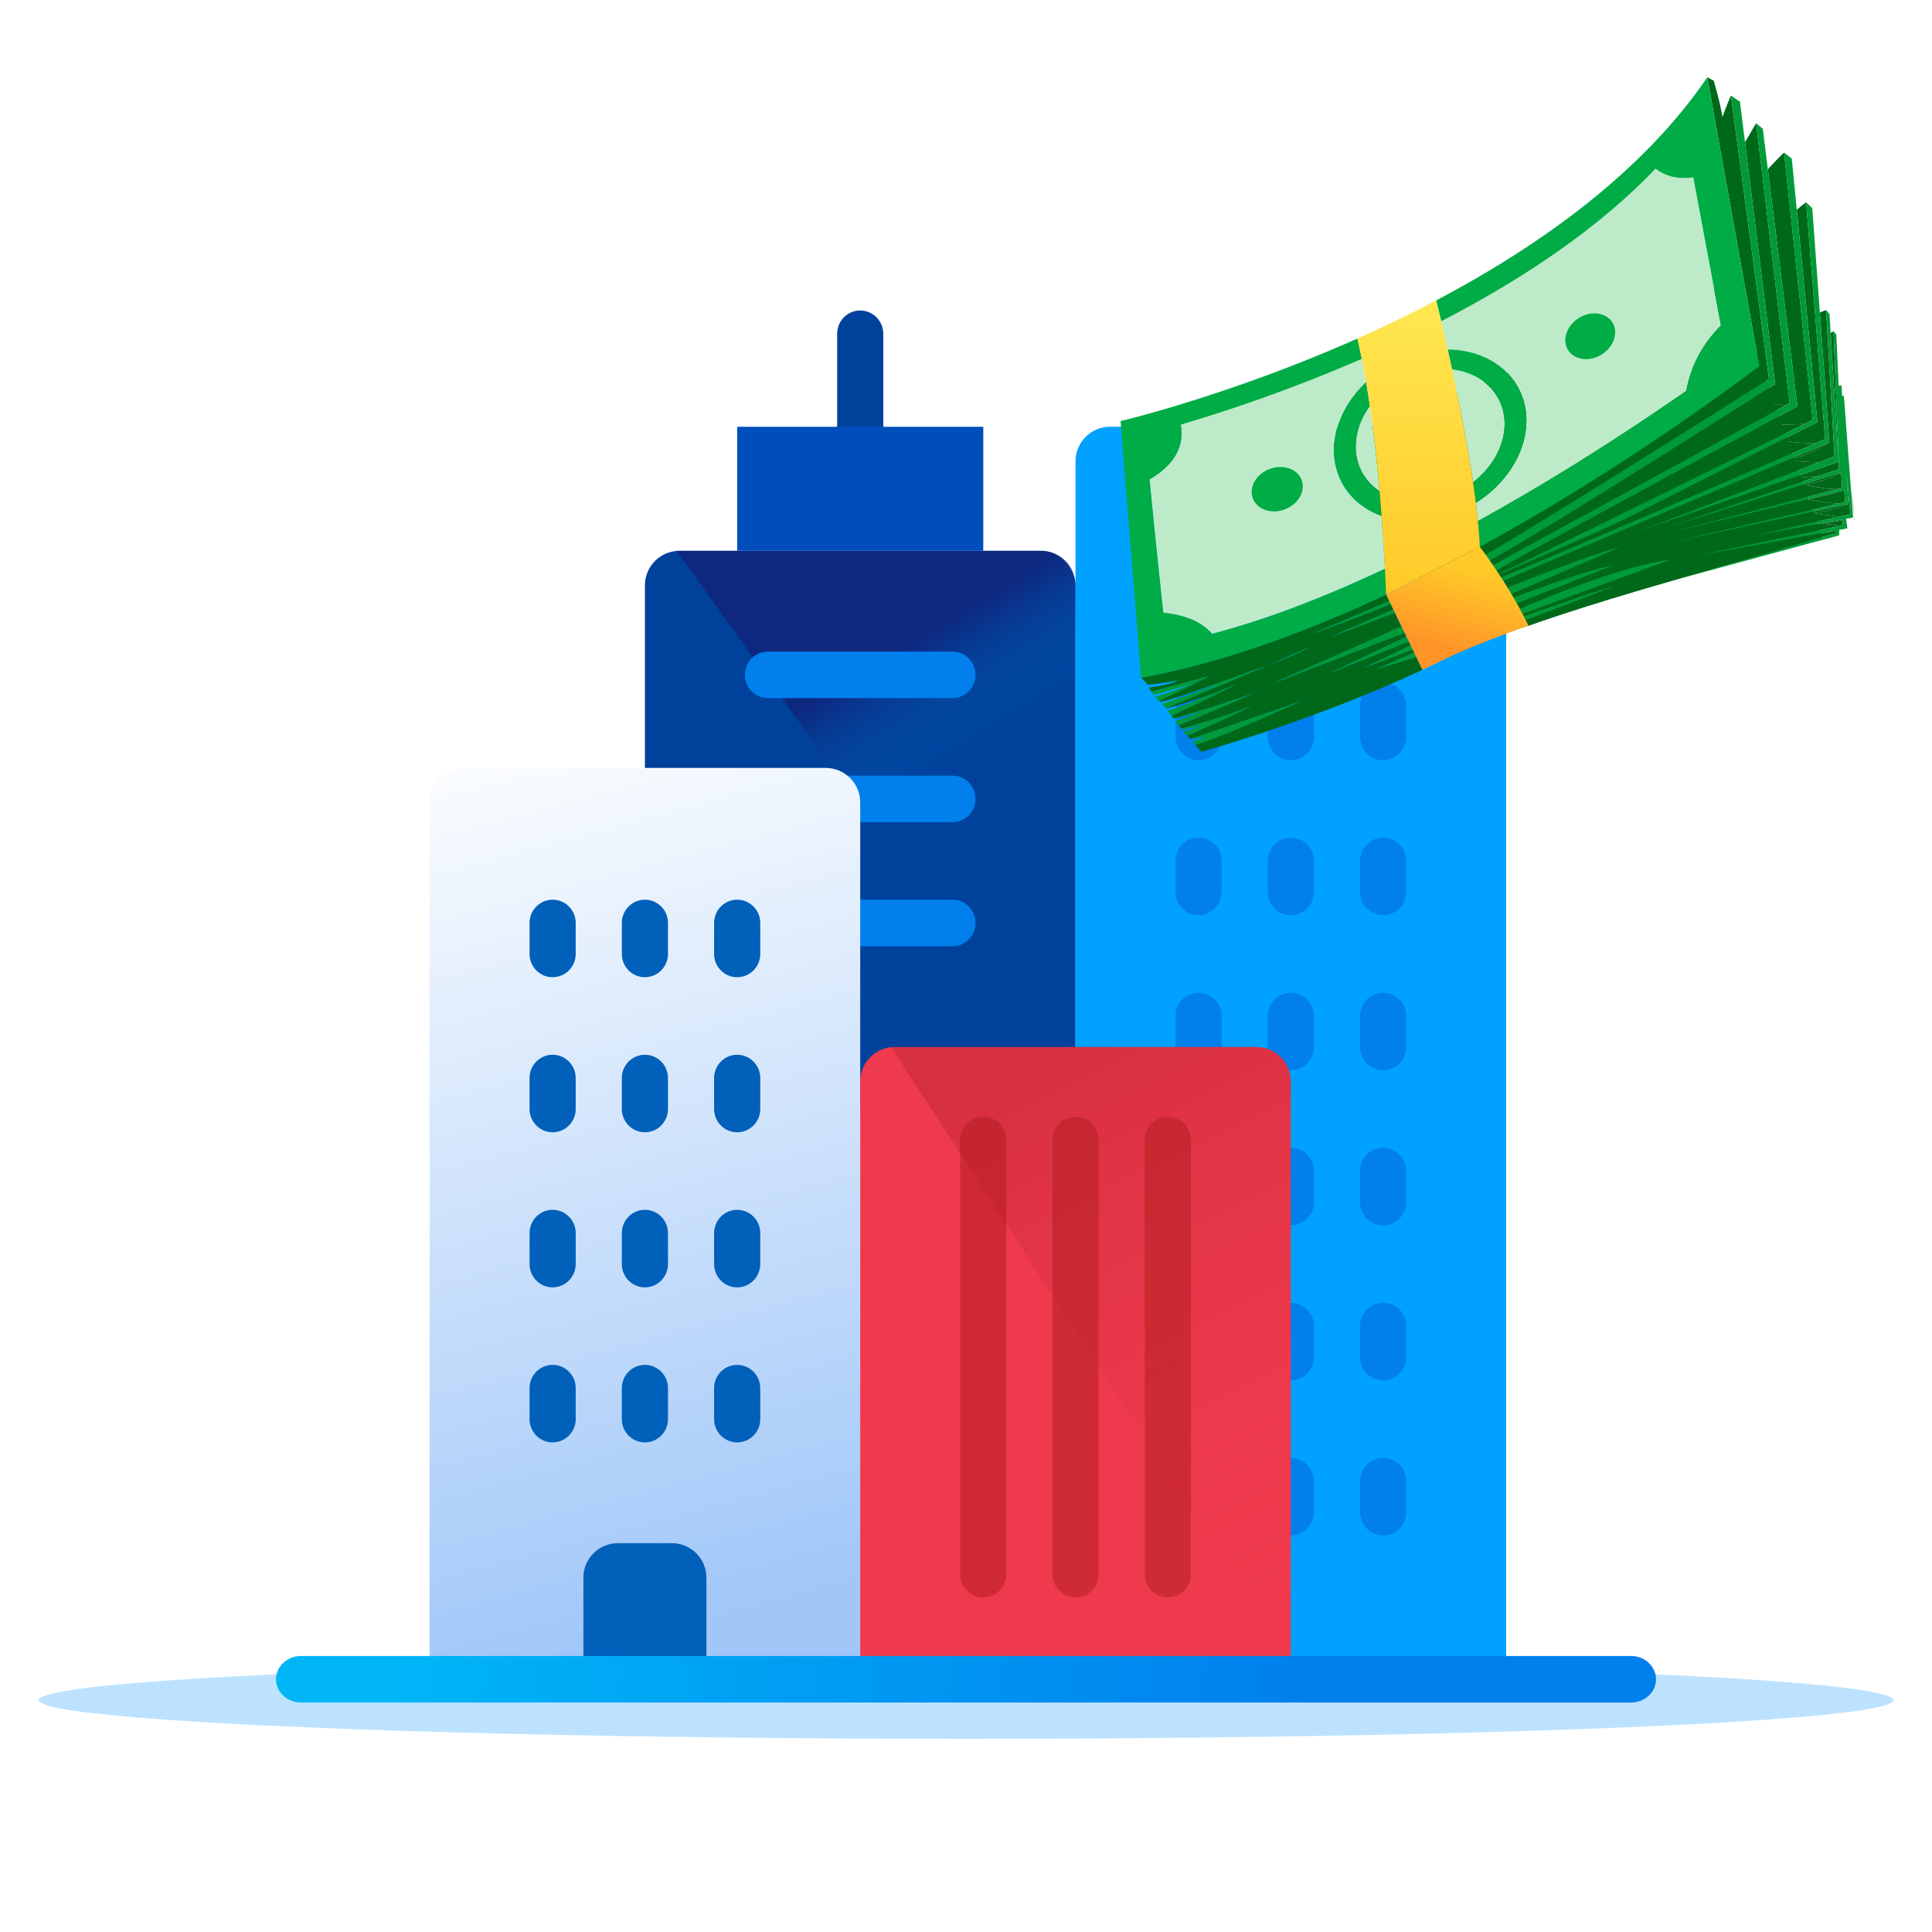
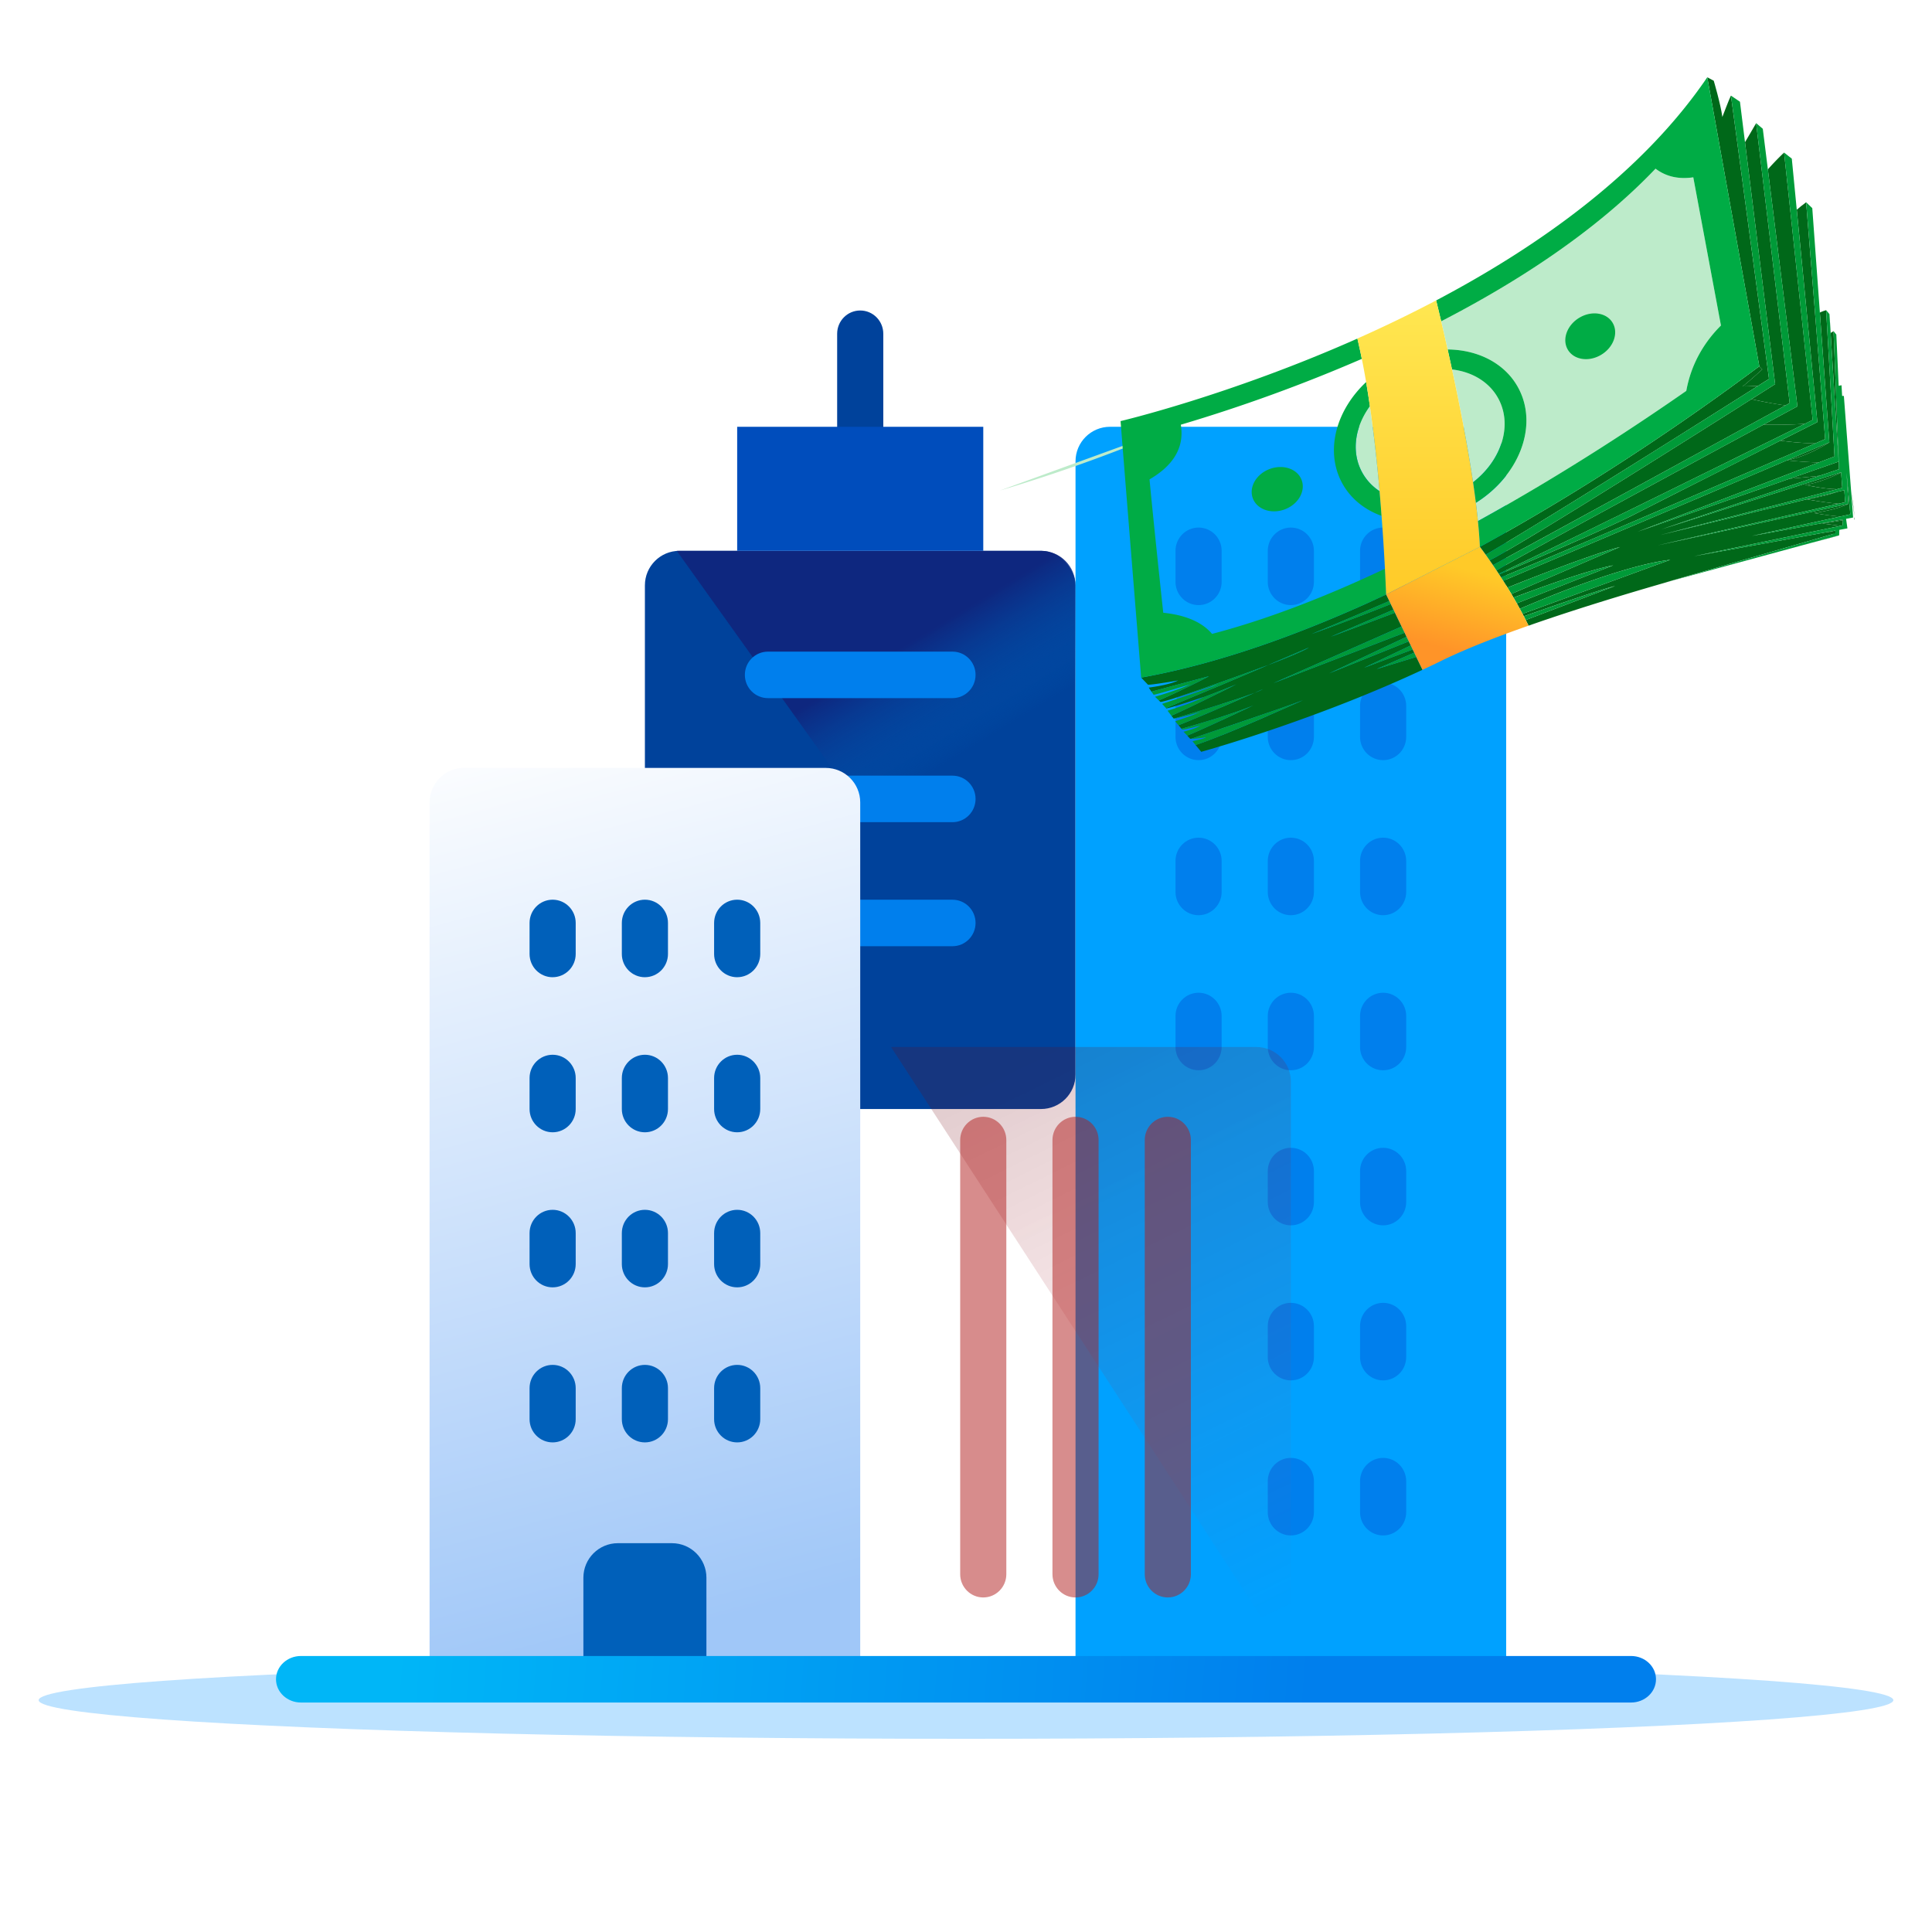
<svg xmlns="http://www.w3.org/2000/svg" width="100" height="100" viewBox="0 0 100 100">
  <defs>
    <linearGradient x1="46.568%" y1="21.487%" x2="56.026%" y2="43.138%" id="4bluj1vk4a">
      <stop stop-color="#0E277F" offset="0%" />
      <stop stop-color="#0060BA" stop-opacity="0" offset="100%" />
    </linearGradient>
    <linearGradient x1="41.835%" y1="-9.418%" x2="55.204%" y2="96.069%" id="o5ceecr5tc">
      <stop stop-color="#FFF" offset="0%" />
      <stop stop-color="#A0C7F8" offset="100%" />
    </linearGradient>
    <linearGradient x1="71.079%" y1="100%" x2="39.052%" y2="0%" id="t1wcqh991d">
      <stop stop-color="#EF3A4D" stop-opacity="0" offset="0%" />
      <stop stop-color="#70030E" offset="100%" />
    </linearGradient>
    <linearGradient x1="8.123%" y1="49.881%" x2="75.275%" y2="50.057%" id="eq2t1gn82e">
      <stop stop-color="#00B6F7" offset="0%" />
      <stop stop-color="#007FED" offset="100%" />
    </linearGradient>
    <linearGradient x1="50%" y1="0%" x2="50%" y2="100%" id="xdixyp9ppf">
      <stop stop-color="#FFE751" offset="0%" />
      <stop stop-color="#FFCA28" offset="100%" />
    </linearGradient>
    <linearGradient x1="55.892%" y1="87.3%" x2="75.489%" y2="23.883%" id="0xoo534spg">
      <stop stop-color="#FF9428" offset="0%" />
      <stop stop-color="#FFCA28" offset="100%" />
    </linearGradient>
    <filter x="0%" y="0%" width="100%" height="100%" filterUnits="objectBoundingBox" id="xx3bgdardb">
      <feGaussianBlur in="SourceGraphic" />
    </filter>
  </defs>
  <g fill="none" fill-rule="evenodd">
    <circle fill="#FFF" cx="50" cy="50" r="40" />
    <ellipse fill="#BCE2FF" cx="50" cy="88" rx="48" ry="2" />
    <g transform="translate(14.286 16.071)">
      <path d="M30.239 7.223c-.66 0-1.194-.539-1.194-1.204V1.204c0-.665.534-1.204 1.194-1.204.66 0 1.194.539 1.194 1.204v4.815c0 .665-.535 1.204-1.194 1.204z" fill="#00429B" />
      <rect fill="#00429B" x="19.094" y="12.44" width="22.289" height="28.892" rx="1.786" />
      <path d="M0 6.42h18.854c.986 0 1.785.8 1.785 1.786v27.107L0 6.421z" fill="url(#4bluj1vk4a)" fill-rule="nonzero" filter="url(#xx3bgdardb)" transform="translate(20.744 6.02)" />
      <path fill="#004DBC" d="M23.87 6.02h12.738v6.42H23.87z" />
      <g fill="#007FED">
        <path d="M35.015 20.064h-9.553c-.66 0-1.194-.539-1.194-1.204 0-.665.535-1.203 1.194-1.203h9.553c.66 0 1.194.538 1.194 1.203s-.535 1.204-1.194 1.204zM35.015 26.485h-6.562c-.66 0-1.194-.539-1.194-1.204 0-.665.535-1.204 1.194-1.204h6.562c.66 0 1.194.539 1.194 1.204 0 .665-.535 1.204-1.194 1.204zM35.015 32.905h-4.776c-.66 0-1.194-.539-1.194-1.204 0-.665.534-1.203 1.194-1.203h4.776c.66 0 1.194.538 1.194 1.203s-.535 1.204-1.194 1.204z" />
      </g>
      <path d="M43.17 6.02h18.717c.986 0 1.786.799 1.786 1.785v62.42h-22.29V7.805c0-.986.8-1.786 1.786-1.786z" fill="#00A1FF" />
      <g fill="#007FED">
        <path d="M47.752 15.249c-.66 0-1.194-.539-1.194-1.204V12.44c0-.665.534-1.204 1.194-1.204.659 0 1.194.539 1.194 1.204v1.605c0 .665-.535 1.204-1.194 1.204zM52.528 15.249c-.66 0-1.194-.539-1.194-1.204V12.44c0-.665.535-1.204 1.194-1.204.66 0 1.194.539 1.194 1.204v1.605c0 .665-.535 1.204-1.194 1.204zM57.304 15.249c-.66 0-1.194-.539-1.194-1.204V12.44c0-.665.535-1.204 1.194-1.204.66 0 1.194.539 1.194 1.204v1.605c0 .665-.534 1.204-1.194 1.204zM47.752 23.274c-.66 0-1.194-.538-1.194-1.203v-1.606c0-.665.534-1.203 1.194-1.203.659 0 1.194.538 1.194 1.203v1.606c0 .665-.535 1.203-1.194 1.203zM52.528 23.274c-.66 0-1.194-.538-1.194-1.203v-1.606c0-.665.535-1.203 1.194-1.203.66 0 1.194.538 1.194 1.203v1.606c0 .665-.535 1.203-1.194 1.203zM57.304 23.274c-.66 0-1.194-.538-1.194-1.203v-1.606c0-.665.535-1.203 1.194-1.203.66 0 1.194.538 1.194 1.203v1.606c0 .665-.534 1.203-1.194 1.203zM47.752 31.3c-.66 0-1.194-.539-1.194-1.204v-1.605c0-.665.534-1.204 1.194-1.204.659 0 1.194.54 1.194 1.204v1.605c0 .665-.535 1.204-1.194 1.204zM52.528 31.3c-.66 0-1.194-.539-1.194-1.204v-1.605c0-.665.535-1.204 1.194-1.204.66 0 1.194.54 1.194 1.204v1.605c0 .665-.535 1.204-1.194 1.204zM57.304 31.3c-.66 0-1.194-.539-1.194-1.204v-1.605c0-.665.535-1.204 1.194-1.204.66 0 1.194.54 1.194 1.204v1.605c0 .665-.534 1.204-1.194 1.204zM47.752 39.326c-.66 0-1.194-.539-1.194-1.204v-1.605c0-.665.534-1.204 1.194-1.204.659 0 1.194.539 1.194 1.204v1.605c0 .665-.535 1.204-1.194 1.204zM52.528 39.326c-.66 0-1.194-.539-1.194-1.204v-1.605c0-.665.535-1.204 1.194-1.204.66 0 1.194.539 1.194 1.204v1.605c0 .665-.535 1.204-1.194 1.204zM52.528 47.352c-.66 0-1.194-.54-1.194-1.204v-1.605c0-.665.535-1.204 1.194-1.204.66 0 1.194.539 1.194 1.204v1.605c0 .665-.535 1.204-1.194 1.204zM52.528 55.377c-.66 0-1.194-.539-1.194-1.204v-1.605c0-.665.535-1.204 1.194-1.204.66 0 1.194.54 1.194 1.204v1.605c0 .665-.535 1.204-1.194 1.204zM52.528 63.403c-.66 0-1.194-.539-1.194-1.204v-1.605c0-.665.535-1.204 1.194-1.204.66 0 1.194.539 1.194 1.204v1.605c0 .665-.535 1.204-1.194 1.204zM57.304 39.326c-.66 0-1.194-.539-1.194-1.204v-1.605c0-.665.535-1.204 1.194-1.204.66 0 1.194.539 1.194 1.204v1.605c0 .665-.534 1.204-1.194 1.204zM57.304 47.352c-.66 0-1.194-.54-1.194-1.204v-1.605c0-.665.535-1.204 1.194-1.204.66 0 1.194.539 1.194 1.204v1.605c0 .665-.534 1.204-1.194 1.204zM57.304 55.377c-.66 0-1.194-.539-1.194-1.204v-1.605c0-.665.535-1.204 1.194-1.204.66 0 1.194.54 1.194 1.204v1.605c0 .665-.534 1.204-1.194 1.204zM57.304 63.403c-.66 0-1.194-.539-1.194-1.204v-1.605c0-.665.535-1.204 1.194-1.204.66 0 1.194.539 1.194 1.204v1.605c0 .665-.534 1.204-1.194 1.204z" />
      </g>
      <path d="M9.735 23.676h18.718c.986 0 1.786.8 1.786 1.785v44.764H7.949V25.46c0-.986.8-1.785 1.786-1.785z" fill="url(#o5ceecr5tc)" fill-rule="nonzero" />
      <g fill="#0060BA">
        <path d="M14.318 34.51c-.66 0-1.194-.538-1.194-1.203V31.7c0-.665.535-1.203 1.194-1.203.66 0 1.194.538 1.194 1.203v1.606c0 .665-.535 1.203-1.194 1.203zM19.094 34.51c-.66 0-1.194-.538-1.194-1.203V31.7c0-.665.535-1.203 1.194-1.203.66 0 1.194.538 1.194 1.203v1.606c0 .665-.534 1.203-1.194 1.203zM23.87 34.51c-.66 0-1.194-.538-1.194-1.203V31.7c0-.665.535-1.203 1.194-1.203.66 0 1.194.538 1.194 1.203v1.606c0 .665-.534 1.203-1.194 1.203zM14.318 42.536c-.66 0-1.194-.539-1.194-1.204v-1.605c0-.665.535-1.204 1.194-1.204.66 0 1.194.54 1.194 1.204v1.605c0 .665-.535 1.204-1.194 1.204zM19.094 42.536c-.66 0-1.194-.539-1.194-1.204v-1.605c0-.665.535-1.204 1.194-1.204.66 0 1.194.54 1.194 1.204v1.605c0 .665-.534 1.204-1.194 1.204zM23.87 42.536c-.66 0-1.194-.539-1.194-1.204v-1.605c0-.665.535-1.204 1.194-1.204.66 0 1.194.54 1.194 1.204v1.605c0 .665-.534 1.204-1.194 1.204zM14.318 50.562c-.66 0-1.194-.539-1.194-1.204v-1.605c0-.665.535-1.204 1.194-1.204.66 0 1.194.539 1.194 1.204v1.605c0 .665-.535 1.204-1.194 1.204zM19.094 50.562c-.66 0-1.194-.539-1.194-1.204v-1.605c0-.665.535-1.204 1.194-1.204.66 0 1.194.539 1.194 1.204v1.605c0 .665-.534 1.204-1.194 1.204zM23.87 50.562c-.66 0-1.194-.539-1.194-1.204v-1.605c0-.665.535-1.204 1.194-1.204.66 0 1.194.539 1.194 1.204v1.605c0 .665-.534 1.204-1.194 1.204zM14.318 58.587c-.66 0-1.194-.538-1.194-1.203v-1.606c0-.665.535-1.203 1.194-1.203.66 0 1.194.538 1.194 1.203v1.606c0 .665-.535 1.203-1.194 1.203zM19.094 58.587c-.66 0-1.194-.538-1.194-1.203v-1.606c0-.665.535-1.203 1.194-1.203.66 0 1.194.538 1.194 1.203v1.606c0 .665-.534 1.203-1.194 1.203zM23.87 58.587c-.66 0-1.194-.538-1.194-1.203v-1.606c0-.665.535-1.203 1.194-1.203.66 0 1.194.538 1.194 1.203v1.606c0 .665-.534 1.203-1.194 1.203z" />
      </g>
-       <path d="M32.025 38.122h18.717c.987 0 1.786.8 1.786 1.786v30.317h-22.29V39.908c0-.987.8-1.786 1.787-1.786z" fill="#EF3A4D" />
      <path d="M31.834 38.122h18.908c.986 0 1.786.8 1.786 1.786v30.317h.15L31.835 38.122z" fill="url(#t1wcqh991d)" opacity=".2" />
      <path d="M36.607 66.613c-.66 0-1.194-.539-1.194-1.203V42.938c0-.665.535-1.204 1.194-1.204.66 0 1.194.539 1.194 1.204V65.41c0 .665-.534 1.203-1.194 1.203z" fill="#B01B1B" opacity=".5" />
      <g fill="#B01B1B" opacity=".5">
        <path d="M41.383 66.613c-.66 0-1.194-.539-1.194-1.203V42.938c0-.665.535-1.204 1.194-1.204.66 0 1.194.539 1.194 1.204V65.41c0 .665-.534 1.203-1.194 1.203zM46.16 66.613c-.66 0-1.194-.539-1.194-1.203V42.938c0-.665.534-1.204 1.194-1.204.659 0 1.194.539 1.194 1.204V65.41c0 .665-.535 1.203-1.194 1.203z" />
      </g>
      <path d="M17.696 63.804h2.797c.986 0 1.785.8 1.785 1.786v4.635H15.91V65.59c0-.986.8-1.786 1.786-1.786z" fill="#0060BA" />
      <g transform="translate(0 69.643)" fill="url(#eq2t1gn82e)">
        <path d="M70.138 2.408H1.29C.578 2.408 0 1.868 0 1.204 0 .539.578 0 1.29 0h68.848c.713 0 1.29.539 1.29 1.204 0 .665-.577 1.204-1.29 1.204z" />
      </g>
    </g>
-     <path d="m68.804 23.014 20.849-8.392 4.664 13.283c-7.18 1.93-12.246 3.423-15.2 4.48-2.953 1.058-6.39-2.066-10.313-9.371z" fill="#006819" />
    <g fill="#006819">
      <path d="m95.505 25.995-.043-.625-.365.089c-.325.114-.85.268-1.56.38l-.016.004c.066.013.986.18 1.64.23l.344-.078zM95.004 27.622l-.01-.159-.4.082c.102.03.226.064.348.097l.062-.02zM95.275 27.217l.097-.02.02-.269c-.243.044-.592.1-1.09.167l.973.122M95.082 25.32l.273-.07-.059-.79c-.255.125-1.105.524-1.863.636 0 0 .919.212 1.649.225" />
      <path d="m95.253 26.735.52-.114-.194-2.146.093 1.605s-.467.272-1.772.473c0 0 .701.135 1.353.182M91.27 21.985c.482.005 1.436.006 2.148-.05l.406-.201-1.48-13.838a14.75 14.75 0 0 0-.84.87l1.531 12.267-1.765.952" />
      <path d="M91.215 19.12s-.803.728-1.02.88c0 0 .364 0 .794-.024l.575-.364L89.595 4.96l-.003-.009c-.087.16-.443 1.104-.443 1.104-.09-.676-.446-1.875-.446-1.875L88.368 4l2.696 14.967.15.152z" />
      <path d="M90.655 20.66c.251.057 1.077.236 1.76.324l.218-.12-1.736-14.49c-.133.234-.43.74-.576.987l1.56 12.522-1.226.778M92.507 23.822l-.013.006c.095.01.899.09 1.642.11l.818-.313-.434-7.569a2.193 2.193 0 0 0-.324.12l.49 6.72s-1.102.719-2.18.926" />
      <path d="m94.052 21.854-1.896.952c.362.05 1.134.142 1.798.144l.516-.223-.985-12.258c-.181.132-.362.282-.484.387l1.067 10.99-.016.008" />
      <path d="M92.645 24.774a48.65 48.65 0 0 0 1.54-.15l1.003-.34-.284-7.144-.145.09-.067-.972.478 7.636-2.525.88z" />
      <g>
        <path d="m73.305 34.002-2.046.628 1.94-.849-.08-.164-2.512.945 2.411-1.154-.102-.211-4.112 1.653 3.998-1.89-.101-.21-6.786 2.608 6.63-2.93-.344-.714c-1.783.68-3.314 1.24-3.314 1.24s1.514-.651 3.238-1.399l-.14-.287c-2.216.881-4.1 1.55-4.1 1.55s1.936-.8 4.023-1.712l-.161-.333c-4.12 1.927-8.49 3.547-12.68 4.3l.353.368c.206.014 1.562-.22 1.562-.22-.512.249-1.524.369-1.524.369l.143.212c.931-.258 2.976-.8 2.976-.8s-1.085.588-2.596 1.253l.084.077c.056.004.286-.06.597-.152.01-.003.017-.007.027-.007a169.125 169.125 0 0 0 4.94-1.747c1.15-.495 2.03-.87 2.117-.909-.324.202-1.137.534-2.117.91-1.71.731-4.019 1.71-5.281 2.22l.017.021c.223-.017 1.786-.544 1.908-.583-.014.007-.028.018-.042.025.712-.266 1.423-.538 1.765-.694-.59.298-2.466 1.242-3.366 1.627l.119.149c.01 0 .024-.004.038-.004.75-.223 3.098-.923 4.148-1.326.223-.099.373-.166.425-.187-.087.05-.234.113-.425.187-.893.393-2.903 1.273-3.935 1.676l.153.184c.454-.127 2.728-.774 3.726-1.216-.471.226-2.501 1.188-3.426 1.57l.147.16c.017.003.035.003.056.003.812-.273 4.705-1.581 5.783-1.995-.24.11-3.997 1.81-5.557 2.317l.293.353h.004l.002-.001.01-.003h.001l.004-.002c.003 0 .005 0 .007-.002h.004a.473.473 0 0 0 .008-.003l.026-.007.016-.005h.002l.017-.005h.003l.042-.013h.002c.932-.265 6.13-1.787 11.304-4.203l-.322-.668zM95.432 24.487l-.178.079a4.92 4.92 0 0 0 .179-.068l-.001-.01zM95.811 25.401l.179 1.339a17.164 17.164 0 0 0-.179-1.339M95.981 26.857c-.002.003-.002.007-.002.017H96v-.021l-.019.004M77.402 33.071l-.179.142.179-.142M95.269 27.782c-.002 0-.004.002-.005.003a.147.147 0 0 1 .005-.003M93.73 28.104c.881-.23 1.417-.37 1.461-.395h.001l.003-.003-1.465.398zM90.655 20.66c-3.015 1.911-10.726 6.777-13.151 8.128-.127.071-.26.143-.399.216l.17.246a18598.23 18598.23 0 0 0 15.14-8.266 21.943 21.943 0 0 1-1.76-.323M90.196 20c.216-.152 1.019-.88 1.019-.88l-.15-.153a.236.236 0 0 1-.022.013c-.416.272-6.512 4.994-14.444 9.324 0 0 .113.147.3.407 3.203-1.86 11.788-7.279 14.09-8.735-.43.024-.793.024-.793.024" />
        <path d="m95.964 26.863.039.009c0-.01 0-.014.002-.017l-.04.008M91.27 21.985c-3.87 2.089-12.826 6.932-13.766 7.515a2.148 2.148 0 0 1-.043.025l.113.172c1.908-.882 13.516-6.613 15.844-7.762-.712.056-1.666.055-2.148.05M92.507 23.822c1.077-.207 2.178-.925 2.178-.925l-2.178.925z" />
        <path d="m95.98 26.742.02.178c0-.055 0-.123-.02-.178M86.22 30.143l8.722-2.522-.348-.085-6.904 1.252 7.585-1.571-.973-.122c.498-.068.847-.123 1.09-.167l.003-.045c-1.324.242-4.716.856-4.716.856l4.574-1.004a13.52 13.52 0 0 1-1.353-.182c1.305-.201 1.772-.473 1.772-.473l-9.885 2.15 9.374-2.156a19.97 19.97 0 0 1-1.64-.23l-7.567 1.844 9.128-2.367c-.73-.013-1.649-.225-1.649-.225.758-.112 1.608-.511 1.863-.637v-.012a1.324 1.324 0 0 1-.042.011L85.987 27.4l8.197-2.775c-.695.08-1.44.14-1.539.149l-7.877 2.745 9.368-3.582c-.743-.02-1.547-.1-1.642-.11l-5.02 2.134-9.665 4.1.22.353c1.193-.485 4.483-1.767 5.82-2.1l-5.621 2.43c.037.062.074.125.11.189 1.117-.424 3.817-1.42 5.16-1.67l-4.99 1.965c.053.094.106.188.158.284 1.397-.605 5.423-2.262 7.788-2.537l-7.648 2.797.066.127c.94-.332 3.823-1.344 4.727-1.57l-4.627 1.763c.05.097.098.195.145.293 2.345-.824 4.982-1.629 7.432-2.331l-.328.089zM94.085 21.95l.099-.05-.1.05M92.156 22.806a1296.76 1296.76 0 0 0-7.555 3.815c-1.193.616-4.58 2.08-7.003 3.112l.097.15c2.5-1.001 13.713-5.835 16.259-6.933a15.086 15.086 0 0 1-1.798-.144" />
        <path d="M93.537 25.84a8.923 8.923 0 0 0 1.56-.381l-1.56.38z" />
      </g>
    </g>
    <g fill="#009A38">
      <path d="M90.99 19.976c-2.303 1.456-10.888 6.875-14.091 8.735l.206.293c.139-.073.272-.145.399-.216 2.425-1.35 10.136-6.217 13.151-8.127l1.226-.778-1.56-12.522-.261-2.095-.466-.316.001.01 1.97 14.652-.576.364" />
      <path d="M92.415 20.984c-1.723.941-13.156 7.189-15.14 8.266l.186.275a2.23 2.23 0 0 0 .043-.025c.94-.583 9.897-5.426 13.766-7.515l1.765-.952-1.53-12.266-.263-2.1-.346-.295v.002l1.737 14.49-.218.12" />
      <path d="M93.418 21.935c-2.328 1.15-13.936 6.88-15.844 7.762l.024.036c2.424-1.033 5.81-2.496 7.003-3.112 1.312-.676 5.189-2.626 7.555-3.815l1.896-.952.016-.008L93 10.856l-.255-2.63-.002-.014-.4-.316 1.48 13.838-.406.2" />
      <path d="M93.954 22.95c-2.546 1.098-13.758 5.932-16.259 6.934l.114.177 9.664-4.1 5.02-2.133.014-.006 2.178-.925-.489-6.72-.393-5.404-.318-.304.985 12.258-.516.223" />
      <path d="m94.136 23.937-9.368 3.582 7.877-2.745 2.525-.88-.478-7.636-.172-.202.434 7.568z" />
      <path d="m95.917 26.787-.004-.045v-.002a6056.682 6056.682 0 0 0-.475-6.248h-.09l-.031-.552-.148.029-.121-2.65-.144-.18.284 7.146-1.004.34-8.197 2.775 9.267-2.942.041-.013v.002l.001.012.059.79-.273.072-9.128 2.367 7.567-1.845.016-.004 1.56-.38.365-.089.043.625-.344.079-9.374 2.156 9.885-2.15-.093-1.605.193 2.146-.519.114-4.574 1.004s3.392-.614 4.716-.856l-.003.045-.02.269-.097.02-7.585 1.571 6.904-1.252.4-.073.01.14-.062.018-8.721 2.522.328-.09 7.18-1.949 1.466-.398.008-.28.42-.077-.07-.495.354-.065.006-.001.004-.001" />
      <g>
        <path d="m62.263 38.985-.022.006.022-.006M62.458 38.918l-.179.071.179-.071M62.393 38.949l-.102.028.102-.028M62.323 38.873c.958-.272 6.428-1.874 11.742-4.409-.146.07-.292.138-.438.206-5.173 2.416-10.372 3.938-11.304 4.203M62.372 38.955l-.096.026.096-.026M62.293 38.977l-.065.018.065-.018M62.292 38.977l-.024.007.024-.007M62.381 38.952l-.157.044.157-.044M62.12 36.855l.034-.01c-.404.177-1.325.488-1.325.488s.935-.314 1.336-.491l-.045.013M71.986 31.268l-.078-.162a251.606 251.606 0 0 1-4.023 1.712s1.884-.669 4.1-1.55M72.201 31.714l-.076-.159c-1.724.748-3.238 1.398-3.238 1.398s1.531-.559 3.314-1.239M72.7 32.75l-.154-.321c-2.146.946-6.631 2.929-6.631 2.929l6.786-2.608zM72.916 33.197l-.114-.237-3.998 1.89zM73.305 34.002l-.107-.22-1.94.848zM73.12 33.617l-.102-.21-2.41 1.155zM65.629 34.426c.98-.375 1.793-.707 2.117-.909-.087.04-.966.414-2.117.91M64.935 35.862c.191-.074.338-.138.425-.187-.052.02-.202.088-.425.187M59.601 35.802l.112.16c.254-.043 1.664-.471 1.922-.55-.674.309-1.853.652-1.853.652l.2.19c1.51-.664 2.594-1.251 2.594-1.251s-2.044.54-2.975.799M60.69 36.173c.816-.244 2.159-.686 2.382-.76-.558.244-2.923 1.018-2.923 1.018l.199.216a336.98 336.98 0 0 0 5.28-2.22 169.213 169.213 0 0 1-4.939 1.746M62.231 36.11c-.432.254-1.8.675-1.8.675l.2.258c.899-.385 2.776-1.33 3.365-1.627-.342.156-1.053.428-1.765.694" />
        <path d="M60.787 37.188c.143-.016.386-.074.63-.137.296-.077.592-.163.703-.196l.045-.013c-.401.177-1.336.491-1.336.491.024.036.098.12.17.205 1.033-.403 3.043-1.283 3.936-1.676-1.05.403-3.398 1.104-4.148 1.326M61.153 37.722l.035.04c.13.017.858-.185.946-.206-.248.163-.873.318-.873.318l.192.202c.925-.382 2.955-1.344 3.426-1.57-.998.442-3.272 1.09-3.726 1.216M61.656 38.239c.254.007.784-.078.784-.078-.153.085-.718.205-.718.205l.16.195c1.56-.506 5.316-2.207 5.557-2.317-1.078.414-4.97 1.722-5.783 1.995M83.85 28.314c-1.338.333-4.628 1.615-5.821 2.1l.199.33 5.621-2.43zM83.499 29.263c-1.344.25-4.044 1.246-5.16 1.67l.17.295 4.99-1.965zM86.454 28.975c-2.365.275-6.391 1.932-7.788 2.537l.14.26 7.648-2.797zM83.599 30.33c-.904.225-3.787 1.237-4.727 1.569l.1.193 4.627-1.763z" />
      </g>
    </g>
    <g fill="#BDEBCA">
      <path d="M76.245 24.963c1.433-1.107 2.038-2.868 1.35-4.251-.453-.912-1.37-1.465-2.439-1.59.381 1.766.798 3.875 1.089 5.841M70.456 24.358c.22.442.548.8.95 1.065a79.726 79.726 0 0 0-.5-4.397c-.752 1.03-.969 2.288-.45 3.332" />
-       <path d="M61.12 21.983c.168 1.011-.216 2.014-1.621 2.83.218 2.27.522 5.14.711 6.902.977.1 1.938.4 2.526 1.095 2.942-.77 6-1.979 8.95-3.372-.04-.747-.096-1.687-.175-2.736-.917-.33-1.67-.945-2.1-1.81-.814-1.638-.228-3.684 1.3-5.117-.07-.409-.144-.81-.223-1.2a82.706 82.706 0 0 1-9.368 3.408M87.282 20.232c.272-1.503 1.012-2.605 1.794-3.383l-1.432-7.67c-.81.118-1.45-.066-1.953-.449-3.069 3.22-7.106 5.842-11.097 7.9.1.423.213.915.335 1.458 1.615.015 3.048.754 3.712 2.09.965 1.943-.04 4.462-2.25 5.848.04.322.076.638.107.945 4.562-2.513 8.492-5.141 10.784-6.739" />
+       <path d="M61.12 21.983a82.706 82.706 0 0 1-9.368 3.408M87.282 20.232c.272-1.503 1.012-2.605 1.794-3.383l-1.432-7.67c-.81.118-1.45-.066-1.953-.449-3.069 3.22-7.106 5.842-11.097 7.9.1.423.213.915.335 1.458 1.615.015 3.048.754 3.712 2.09.965 1.943-.04 4.462-2.25 5.848.04.322.076.638.107.945 4.562-2.513 8.492-5.141 10.784-6.739" />
    </g>
    <g fill="#00AC45">
      <path d="M85.69 8.73c.504.383 1.144.567 1.954.448l1.432 7.67c-.782.78-1.522 1.881-1.794 3.384-2.292 1.598-6.222 4.226-10.784 6.739.047.468.082.915.101 1.333 7.932-4.33 14.028-9.052 14.444-9.324a.131.131 0 0 1 .021-.013L88.368 4c-3.373 4.962-8.741 8.76-14.033 11.55.066.27.155.637.26 1.08 3.99-2.058 8.027-4.68 11.096-7.9M71.686 29.438c-2.95 1.393-6.008 2.602-8.95 3.372-.588-.695-1.55-.994-2.526-1.095-.19-1.763-.493-4.633-.711-6.902 1.405-.816 1.79-1.819 1.62-2.83a82.715 82.715 0 0 0 9.37-3.408c-.074-.361-.15-.712-.231-1.05C63.606 20.48 58 21.796 58 21.796c.269 3.434 1.067 13.276 1.067 13.276 4.19-.753 8.56-2.373 12.68-4.3-.012-.307-.032-.764-.061-1.335" />
      <path d="M78.64 20.178c-.663-1.336-2.096-2.075-3.71-2.09.072.328.149.674.226 1.035 1.069.124 1.986.677 2.44 1.589.687 1.383.082 3.144-1.351 4.251.053.36.102.715.145 1.062 2.21-1.385 3.216-3.904 2.25-5.847M81.76 16.438c.644-.377 1.413-.25 1.717.284.304.535.029 1.274-.615 1.65-.645.378-1.413.25-1.718-.284-.304-.534-.028-1.273.616-1.65M65.744 24.266c.701-.25 1.434.018 1.636.6.202.582-.203 1.257-.904 1.508-.702.25-1.435-.019-1.637-.6-.202-.583.203-1.258.905-1.508M69.41 24.892c.43.865 1.184 1.48 2.1 1.81-.03-.411-.065-.84-.104-1.28a2.724 2.724 0 0 1-.95-1.064c-.519-1.044-.302-2.302.45-3.332a51.82 51.82 0 0 0-.196-1.25c-1.527 1.432-2.113 3.478-1.3 5.116" />
    </g>
    <path d="M92.824 8.255h-.009l.008.077.001-.077" fill="#7E9E48" />
    <path d="M.453 4.224c.07.41.135.829.196 1.25.214 1.475.377 2.996.5 4.398a117.31 117.31 0 0 1 .34 5.35l4.853-2.469c-.02-.417-.055-.865-.102-1.333-.03-.307-.067-.623-.107-.945a49.844 49.844 0 0 0-.146-1.062c-.29-1.967-.707-4.076-1.088-5.841A134.129 134.129 0 0 0 4.078 0 68.643 68.643 0 0 1 0 1.973c.081.339.158.69.23 1.051.08.39.153.791.223 1.2" fill="url(#xdixyp9ppf)" transform="translate(70.257 15.55)" />
    <path d="M8.714 16.542a19.773 19.773 0 0 0-.463-.865 24.893 24.893 0 0 0-.813-1.344 29.58 29.58 0 0 0-.098-.15l-.024-.037a30.312 30.312 0 0 0-.675-.986c-.186-.26-.3-.407-.3-.407L1.49 15.222l.161.333.078.162.139.288.077.158.344.715.155.32.102.212.114.236.102.21.1.21.08.164.106.221.323.668.437-.206c.178-.084.356-.17.532-.257.746-.366 1.626-.74 2.594-1.115l.033-.012.06-.024a63.926 63.926 0 0 1 1.834-.67 19.222 19.222 0 0 0-.146-.293" fill="url(#0xoo534spg)" transform="translate(70.257 15.55)" />
  </g>
</svg>